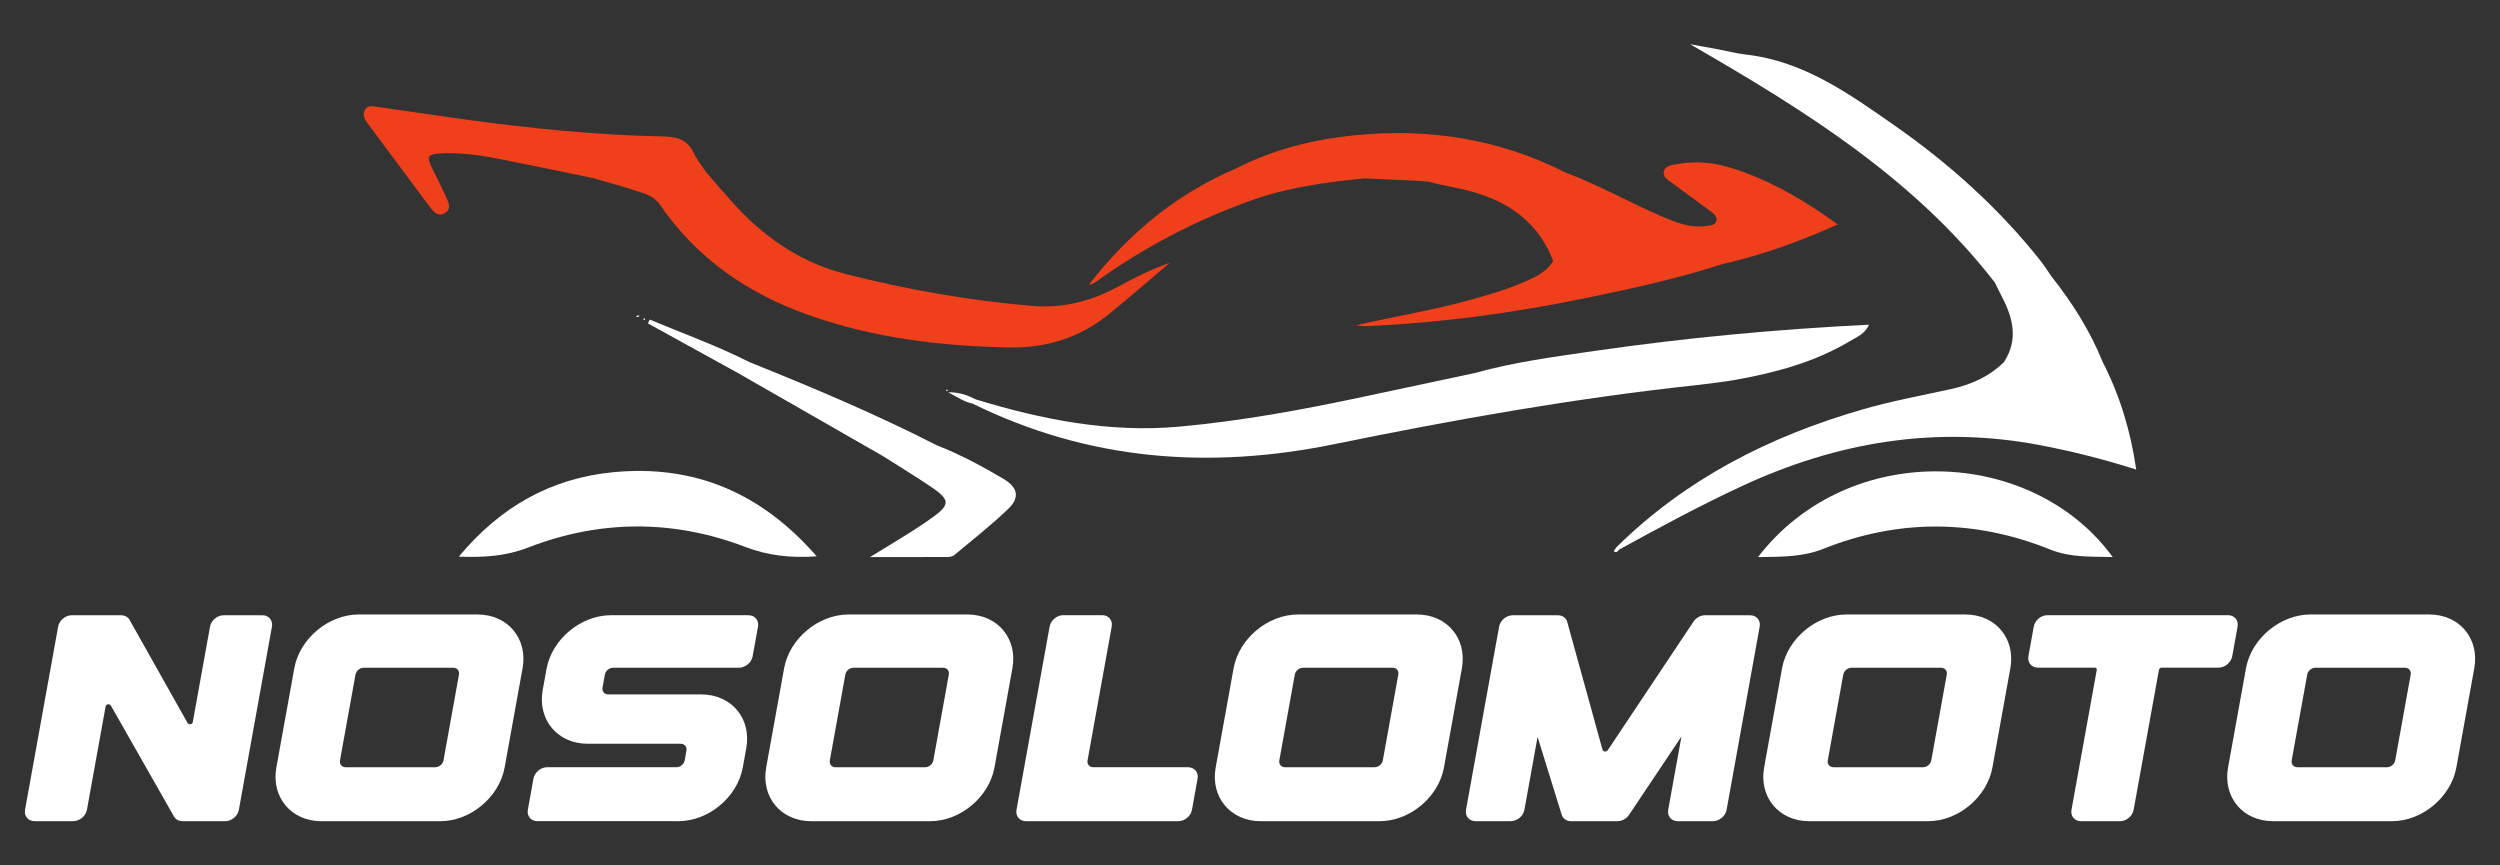
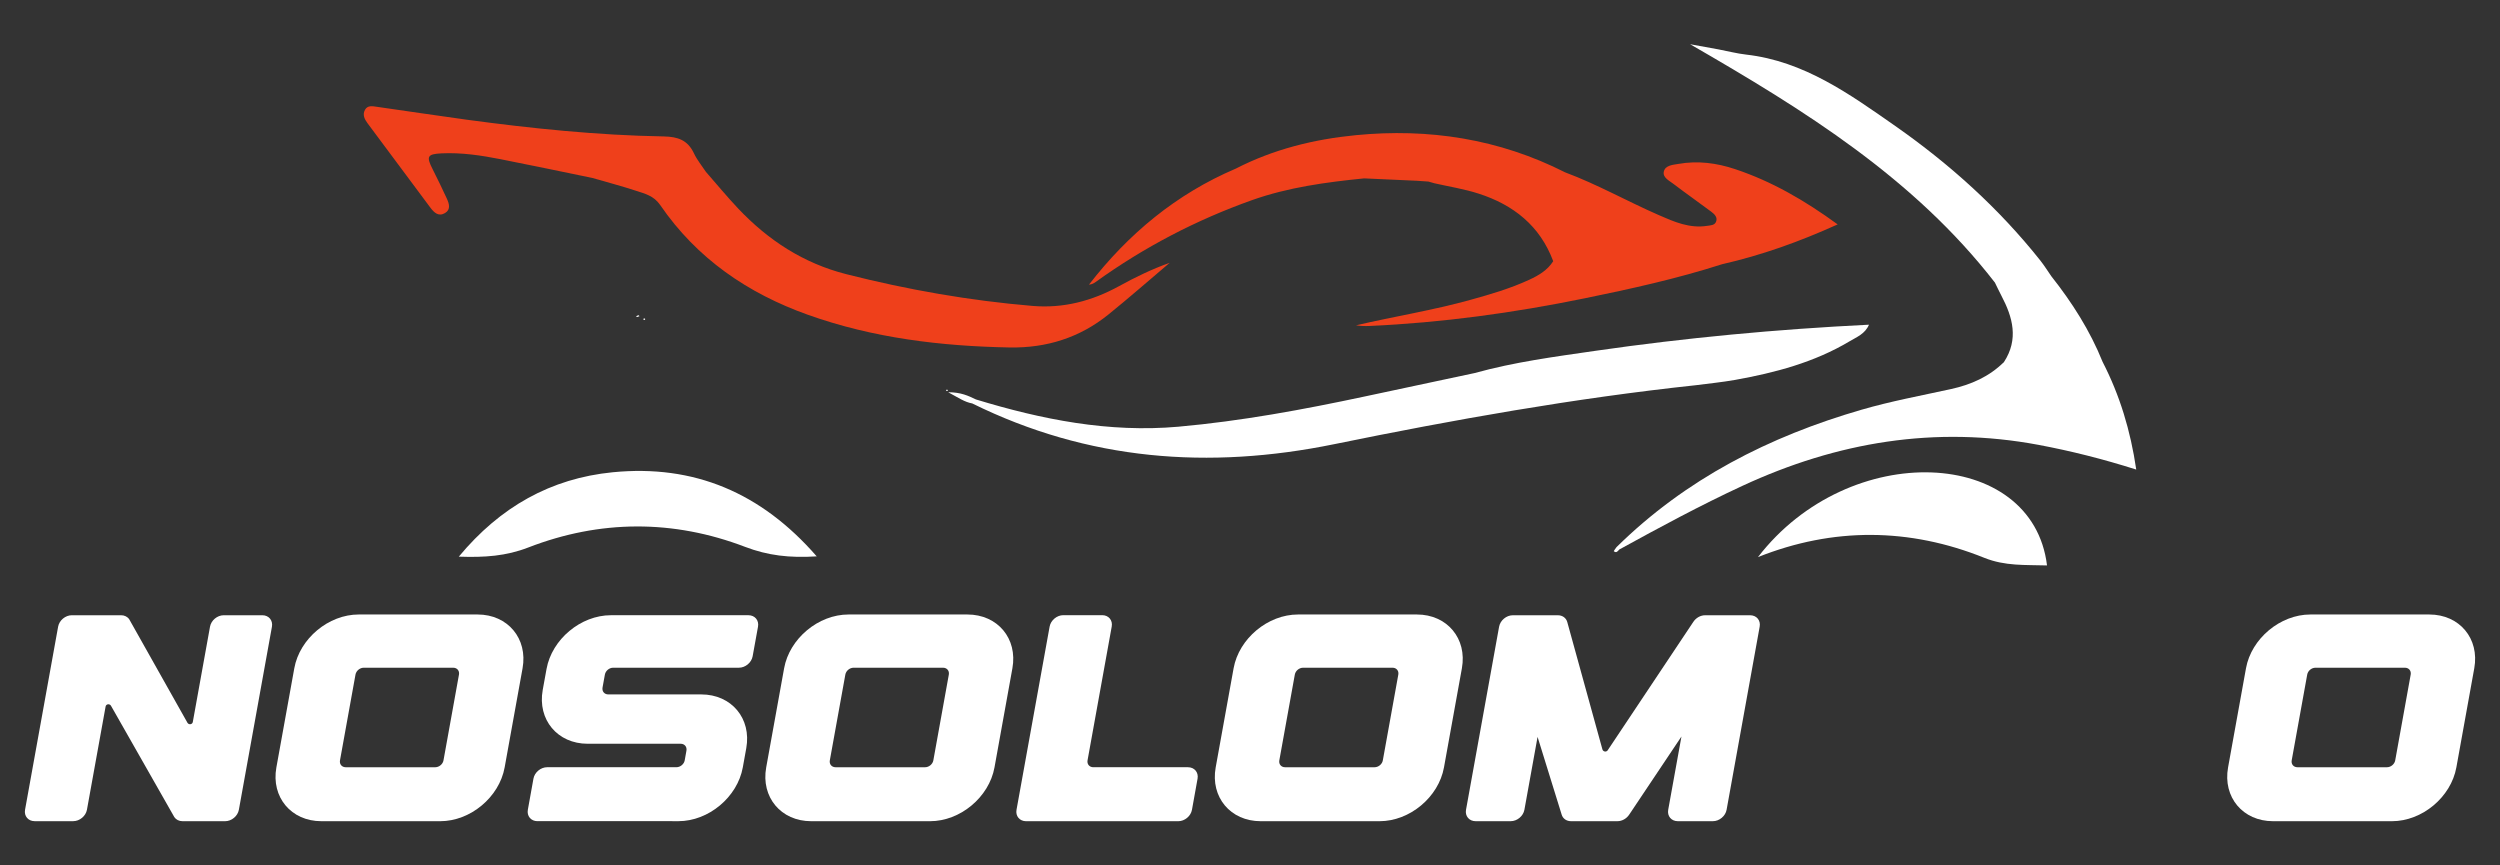
<svg xmlns="http://www.w3.org/2000/svg" version="1.1" id="Layer_1" x="0px" y="0px" width="181.719px" height="62.905px" viewBox="15.631 -0.522 181.719 62.905" enable-background="new 15.631 -0.522 181.719 62.905" xml:space="preserve">
  <rect x="15.631" y="-0.522" width="181.719" height="62.905" fill="#333333" stroke="none" />
  <g>
    <g>
      <path fill="#FFFFFF" d="M23.307,50.835l-1.356,7.502c-0.083,0.459-0.529,0.83-0.997,0.83h-2.806c-0.467,0-0.779-0.371-0.696-0.83    l2.404-13.309c0.083-0.459,0.529-0.83,0.997-0.83h3.578c0.249,0,0.467,0.107,0.595,0.297l4.236,7.529    c0.107,0.158,0.35,0.115,0.384-0.068l1.251-6.928c0.083-0.459,0.529-0.83,0.997-0.83h2.806c0.468,0,0.78,0.371,0.698,0.834    l-2.404,13.307c-0.083,0.459-0.529,0.83-0.997,0.83h-3.099c-0.25,0-0.467-0.109-0.594-0.295l-4.612-8.107    C23.583,50.609,23.338,50.652,23.307,50.835z" />
      <path fill="#FFFFFF" d="M53.615,48.052l-1.303,7.209c-0.39,2.158-2.486,3.908-4.682,3.908H38.99c-2.196,0-3.659-1.75-3.27-3.908    l1.303-7.209c0.39-2.156,2.486-3.908,4.682-3.908h8.641C52.541,44.144,54.005,45.896,53.615,48.052z M48.993,48.511    c0.05-0.275-0.137-0.498-0.418-0.498H42.07c-0.28,0-0.549,0.223-0.599,0.498l-1.127,6.238c-0.05,0.277,0.137,0.498,0.417,0.498    h6.507c0.28,0,0.549-0.221,0.599-0.498L48.993,48.511z" />
      <path fill="#FFFFFF" d="M54.695,59.167c-0.467,0-0.78-0.371-0.696-0.83l0.407-2.26c0.083-0.459,0.529-0.832,0.997-0.832h9.398    c0.281,0,0.549-0.223,0.6-0.498l0.126-0.707c0.05-0.277-0.137-0.5-0.417-0.5h-6.76c-2.196,0-3.66-1.748-3.27-3.908l0.277-1.527    c0.39-2.158,2.486-3.908,4.681-3.908h9.996c0.467,0,0.78,0.373,0.695,0.834l-0.39,2.152c-0.083,0.459-0.529,0.83-0.996,0.83    h-9.145c-0.28,0-0.549,0.223-0.599,0.5l-0.171,0.943c-0.05,0.275,0.137,0.498,0.418,0.498h6.76c2.196,0,3.66,1.75,3.27,3.908    l-0.252,1.398c-0.391,2.16-2.487,3.908-4.682,3.908h-0.438v-0.002H54.695z" />
      <path fill="#FFFFFF" d="M89.22,48.052l-1.302,7.209c-0.391,2.158-2.487,3.908-4.682,3.908h-8.642c-2.196,0-3.66-1.75-3.27-3.908    l1.303-7.209c0.39-2.156,2.486-3.908,4.681-3.908h8.642C88.147,44.144,89.611,45.896,89.22,48.052z M84.599,48.511    c0.049-0.275-0.138-0.498-0.418-0.498h-6.505c-0.281,0-0.55,0.223-0.599,0.498l-1.128,6.238c-0.05,0.277,0.138,0.498,0.417,0.498    h6.508c0.28,0,0.549-0.221,0.599-0.498L84.599,48.511z" />
      <path fill="#FFFFFF" d="M92.921,44.193h2.826c0.467,0,0.777,0.371,0.692,0.832l-1.757,9.723c-0.049,0.275,0.138,0.498,0.418,0.498    h6.884c0.467,0,0.778,0.373,0.695,0.832l-0.407,2.262c-0.083,0.459-0.528,0.83-0.997,0.83H90.215c-0.468,0-0.78-0.371-0.696-0.83    l2.406-13.314C92.008,44.564,92.454,44.193,92.921,44.193z" />
      <path fill="#FFFFFF" d="M121.893,48.052l-1.303,7.209c-0.39,2.158-2.486,3.908-4.682,3.908h-8.641c-2.196,0-3.66-1.75-3.271-3.908    l1.303-7.209c0.39-2.156,2.486-3.908,4.682-3.908h8.642C120.819,44.144,122.283,45.896,121.893,48.052z M117.271,48.511    c0.05-0.275-0.138-0.498-0.417-0.498h-6.506c-0.281,0-0.549,0.223-0.599,0.498l-1.127,6.238c-0.05,0.277,0.137,0.498,0.417,0.498    h6.507c0.28,0,0.55-0.221,0.599-0.498L117.271,48.511z" />
      <path fill="#FFFFFF" d="M128.868,44.2c0.33,0,0.595,0.189,0.681,0.482l2.557,9.266c0.053,0.176,0.286,0.215,0.385,0.066    l6.223-9.332c0.191-0.293,0.524-0.482,0.854-0.482h3.276c0.467,0,0.779,0.371,0.693,0.832l-2.404,13.307    c-0.083,0.459-0.529,0.83-0.996,0.83h-2.552c-0.468,0-0.779-0.371-0.696-0.83l0.963-5.326l-3.795,5.674    c-0.191,0.293-0.524,0.482-0.854,0.482h-3.38c-0.33,0-0.595-0.189-0.68-0.482l-1.75-5.645l-0.957,5.297    c-0.083,0.459-0.528,0.83-0.997,0.83h-2.55c-0.469,0-0.78-0.371-0.697-0.83l2.404-13.307c0.085-0.461,0.53-0.832,0.997-0.832    H128.868z" />
-       <path fill="#FFFFFF" d="M161.758,48.052l-1.302,7.209c-0.391,2.158-2.487,3.908-4.682,3.908h-8.642c-2.195,0-3.66-1.75-3.27-3.908    l1.303-7.209c0.39-2.156,2.486-3.908,4.681-3.908h8.642C160.685,44.144,162.149,45.896,161.758,48.052z M157.137,48.511    c0.049-0.275-0.138-0.498-0.418-0.498h-6.505c-0.281,0-0.55,0.223-0.599,0.498l-1.127,6.238c-0.051,0.277,0.137,0.498,0.416,0.498    h6.508c0.28,0,0.549-0.221,0.599-0.498L157.137,48.511z" />
-       <path fill="#FFFFFF" d="M178.277,45.025l-0.391,2.15c-0.083,0.459-0.528,0.832-0.995,0.832h-4.134    c-0.094,0-0.183,0.076-0.198,0.168l-1.838,10.164c-0.084,0.459-0.529,0.83-0.996,0.83h-2.826c-0.468,0-0.779-0.371-0.696-0.83    l1.837-10.164c0.019-0.096-0.045-0.168-0.139-0.168h-4.132c-0.469,0-0.78-0.371-0.697-0.832l0.388-2.15    c0.084-0.461,0.529-0.832,0.997-0.832h13.124C178.048,44.193,178.358,44.564,178.277,45.025z" />
      <path fill="#FFFFFF" d="M195.48,48.052l-1.302,7.209c-0.391,2.158-2.487,3.908-4.682,3.908h-8.642c-2.196,0-3.66-1.75-3.27-3.908    l1.303-7.209c0.39-2.156,2.486-3.908,4.681-3.908h8.642C194.407,44.144,195.871,45.896,195.48,48.052z M190.859,48.511    c0.049-0.275-0.138-0.498-0.418-0.498h-6.505c-0.281,0-0.55,0.223-0.599,0.498l-1.128,6.238c-0.05,0.277,0.138,0.498,0.417,0.498    h6.508c0.28,0,0.549-0.221,0.599-0.498L190.859,48.511z" />
    </g>
    <g id="XMLID_8179_">
      <path id="XMLID_8195_" fill="#FFFFFF" d="M163.809,31.814c2.352,0.443,4.66,1.023,7.1,1.795c-0.415-2.834-1.196-5.4-2.444-7.826    l0,0c-0.913-2.271-2.215-4.313-3.729-6.227c-0.263-0.38-0.51-0.775-0.794-1.136c-3.018-3.8-6.589-7.013-10.548-9.783    c-3.32-2.32-6.628-4.711-10.842-5.191c-0.675-0.076-1.337-0.253-2.008-0.378c-0.621-0.116-1.244-0.228-2.064-0.376    c8.351,4.812,16.283,9.752,22.157,17.327c0.015-0.029,0.027-0.06,0.044-0.086c-0.017,0.026-0.029,0.057-0.044,0.086    c0.155,0.316,0.304,0.635,0.467,0.945c0.833,1.579,1.271,3.172,0.191,4.829c-1.08,1.072-2.409,1.65-3.869,1.969    c-2.168,0.473-4.352,0.879-6.485,1.498c-6.712,1.945-12.781,5.035-17.808,9.986l0,0c-0.07,0.104-0.214,0.285-0.203,0.293    c0.179,0.158,0.289,0.02,0.396-0.115c2.946-1.619,5.899-3.213,8.952-4.629C149.164,31.603,156.291,30.409,163.809,31.814z     M160.731,19.856c0.031-0.047,0.068-0.087,0.109-0.121C160.799,19.769,160.762,19.809,160.731,19.856z M161.033,19.622    c0.045-0.019,0.093-0.033,0.143-0.044C161.125,19.589,161.078,19.603,161.033,19.622z" />
-       <path id="XMLID_8191_" fill="#FFFFFF" d="M143.414,39.972c1.727-0.029,3.228,0.008,4.774-0.609    c5.462-2.178,11.008-2.139,16.457,0.055c1.513,0.607,2.962,0.502,4.553,0.551C163.382,31.976,150.051,31.355,143.414,39.972z" />
+       <path id="XMLID_8191_" fill="#FFFFFF" d="M143.414,39.972c5.462-2.178,11.008-2.139,16.457,0.055c1.513,0.607,2.962,0.502,4.553,0.551C163.382,31.976,150.051,31.355,143.414,39.972z" />
      <path id="XMLID_8187_" fill="#FFFFFF" d="M60.159,33.806c-4.491,0.447-8.168,2.51-11.178,6.133    c1.886,0.068,3.439-0.041,5.051-0.666c5.21-2.018,10.535-2.041,15.758-0.045c1.642,0.627,3.228,0.818,5.206,0.691    C70.952,35.273,66.061,33.224,60.159,33.806z" />
      <path id="XMLID_8186_" fill="#FFFFFF" d="M141.758,27.091c2.906-0.523,5.745-1.27,8.311-2.803    c0.512-0.307,1.131-0.537,1.414-1.209c-6.713,0.332-13.321,0.951-19.894,1.9c-2.938,0.426-5.889,0.814-8.76,1.613    c-2.66,0.566-5.319,1.135-7.981,1.701c-4.483,0.957-8.991,1.793-13.566,2.201c-5.055,0.447-9.918-0.52-14.714-1.982    c-0.545-0.262-1.086-0.525-2.017-0.523c0.741,0.395,1.189,0.715,1.751,0.814c8.414,4.15,17.193,4.824,26.308,2.961    c8.697-1.779,17.438-3.338,26.275-4.285C139.843,27.353,140.807,27.261,141.758,27.091z" />
-       <path id="XMLID_8184_" fill="#FFFFFF" d="M88.585,34.296c-1.565-0.934-3.176-1.791-4.88-2.459    c-4.417-2.258-8.983-4.182-13.583-6.031c-2.357-1.191-4.833-2.084-7.263-3.098c-0.046,0.092-0.09,0.184-0.136,0.275    c2.183,1.203,4.366,2.406,6.548,3.609c3.521,2.018,7.042,4.035,10.565,6.053l0,0c0.995,0.629,1.996,1.248,2.981,1.893    c2.063,1.346,2.073,1.559-0.009,2.973c-1.195,0.813-2.451,1.537-3.933,2.457c2.064,0,3.838,0.006,5.612-0.004    c0.168,0,0.379-0.033,0.501-0.133c1.319-1.102,2.678-2.164,3.918-3.352C89.771,35.654,89.632,34.921,88.585,34.296z" />
      <path id="XMLID_8183_" fill="#FFFFFF" d="M62.117,22.456c-0.025-0.023-0.052-0.045-0.079-0.068    c-0.058,0.025-0.117,0.049-0.174,0.076c0.027,0.02,0.057,0.061,0.08,0.057C62.004,22.509,62.06,22.478,62.117,22.456z" />
      <path id="XMLID_8181_" fill="#FFFFFF" d="M84.46,27.906c0.024,0.004,0.052-0.031,0.074-0.047    c-0.022-0.023-0.042-0.064-0.066-0.066c-0.023-0.002-0.053,0.033-0.078,0.053C84.415,27.866,84.436,27.906,84.46,27.906z" />
      <path id="XMLID_8180_" fill="#FFFFFF" d="M62.454,22.734c0.017,0.008,0.049-0.01,0.066-0.025c0.009-0.01,0.001-0.037,0.002-0.057    c-0.02-0.012-0.047-0.035-0.064-0.029C62.366,22.652,62.365,22.697,62.454,22.734z" />
    </g>
    <path id="XMLID_8178_" fill="#EF401B" d="M90.687,21.715c-4.574-0.385-9.075-1.174-13.527-2.304   c-3.132-0.795-5.689-2.469-7.874-4.777c-0.811-0.858-1.561-1.771-2.339-2.658c-0.294-0.445-0.646-0.866-0.871-1.346   c-0.454-0.965-1.164-1.217-2.211-1.235c-4.805-0.084-9.581-0.576-14.341-1.22c-2.164-0.294-4.32-0.627-6.483-0.931   c-0.309-0.043-0.682-0.134-0.876,0.211c-0.201,0.354-0.041,0.685,0.188,0.99c1.522,2.036,3.039,4.076,4.555,6.118   c0.276,0.371,0.602,0.684,1.076,0.398c0.431-0.261,0.291-0.688,0.124-1.053c-0.328-0.713-0.672-1.421-1.025-2.121   c-0.474-0.931-0.407-1.112,0.652-1.162c1.437-0.068,2.86,0.146,4.266,0.422c2.236,0.438,4.466,0.911,6.698,1.369   c1.046,0.304,2.102,0.581,3.135,0.92c0.657,0.217,1.317,0.362,1.784,1.043c2.66,3.885,6.356,6.416,10.745,7.983   c4.737,1.689,9.656,2.279,14.653,2.373c2.678,0.047,5.094-0.707,7.18-2.393c1.512-1.221,2.973-2.505,4.456-3.76   c-1.292,0.457-2.5,1.048-3.677,1.694C95.008,21.355,92.934,21.903,90.687,21.715z" />
    <path id="XMLID_8177_" fill="#EF401B" d="M137.625,11.393c-0.388,0.068-0.963,0.092-1.058,0.573c-0.083,0.42,0.4,0.646,0.7,0.876   c0.91,0.696,1.853,1.349,2.767,2.037c0.223,0.169,0.469,0.404,0.328,0.727c-0.109,0.255-0.397,0.249-0.65,0.289   c-1.273,0.197-2.383-0.29-3.506-0.782c-2.287-0.998-4.467-2.234-6.813-3.109c-4.801-2.432-9.903-3.219-15.215-2.7   c-3.037,0.296-5.979,1.022-8.719,2.43c-4.331,1.845-7.818,4.746-10.674,8.435c0.215-0.014,0.366-0.106,0.51-0.209   c3.497-2.516,7.289-4.492,11.338-5.933c2.625-0.934,5.389-1.304,8.155-1.583c1.281,0.058,2.56,0.116,3.84,0.174   c0.276,0.019,0.551,0.038,0.829,0.058c0.147,0.042,0.297,0.083,0.444,0.125c1.074,0.245,2.17,0.415,3.213,0.753   c2.527,0.815,4.459,2.339,5.416,4.91c-0.422,0.661-1.062,1.037-1.754,1.355c-1.368,0.631-2.806,1.051-4.251,1.452   c-2.745,0.763-5.558,1.211-8.329,1.854c0.332,0.049,0.655,0.063,0.978,0.047c5.274-0.238,10.488-0.953,15.656-2.013   c3.36-0.688,6.704-1.425,9.975-2.475c2.852-0.649,5.588-1.623,8.401-2.894c-2.393-1.744-4.787-3.129-7.455-4.019   C140.404,11.321,139.027,11.144,137.625,11.393z" />
  </g>
</svg>